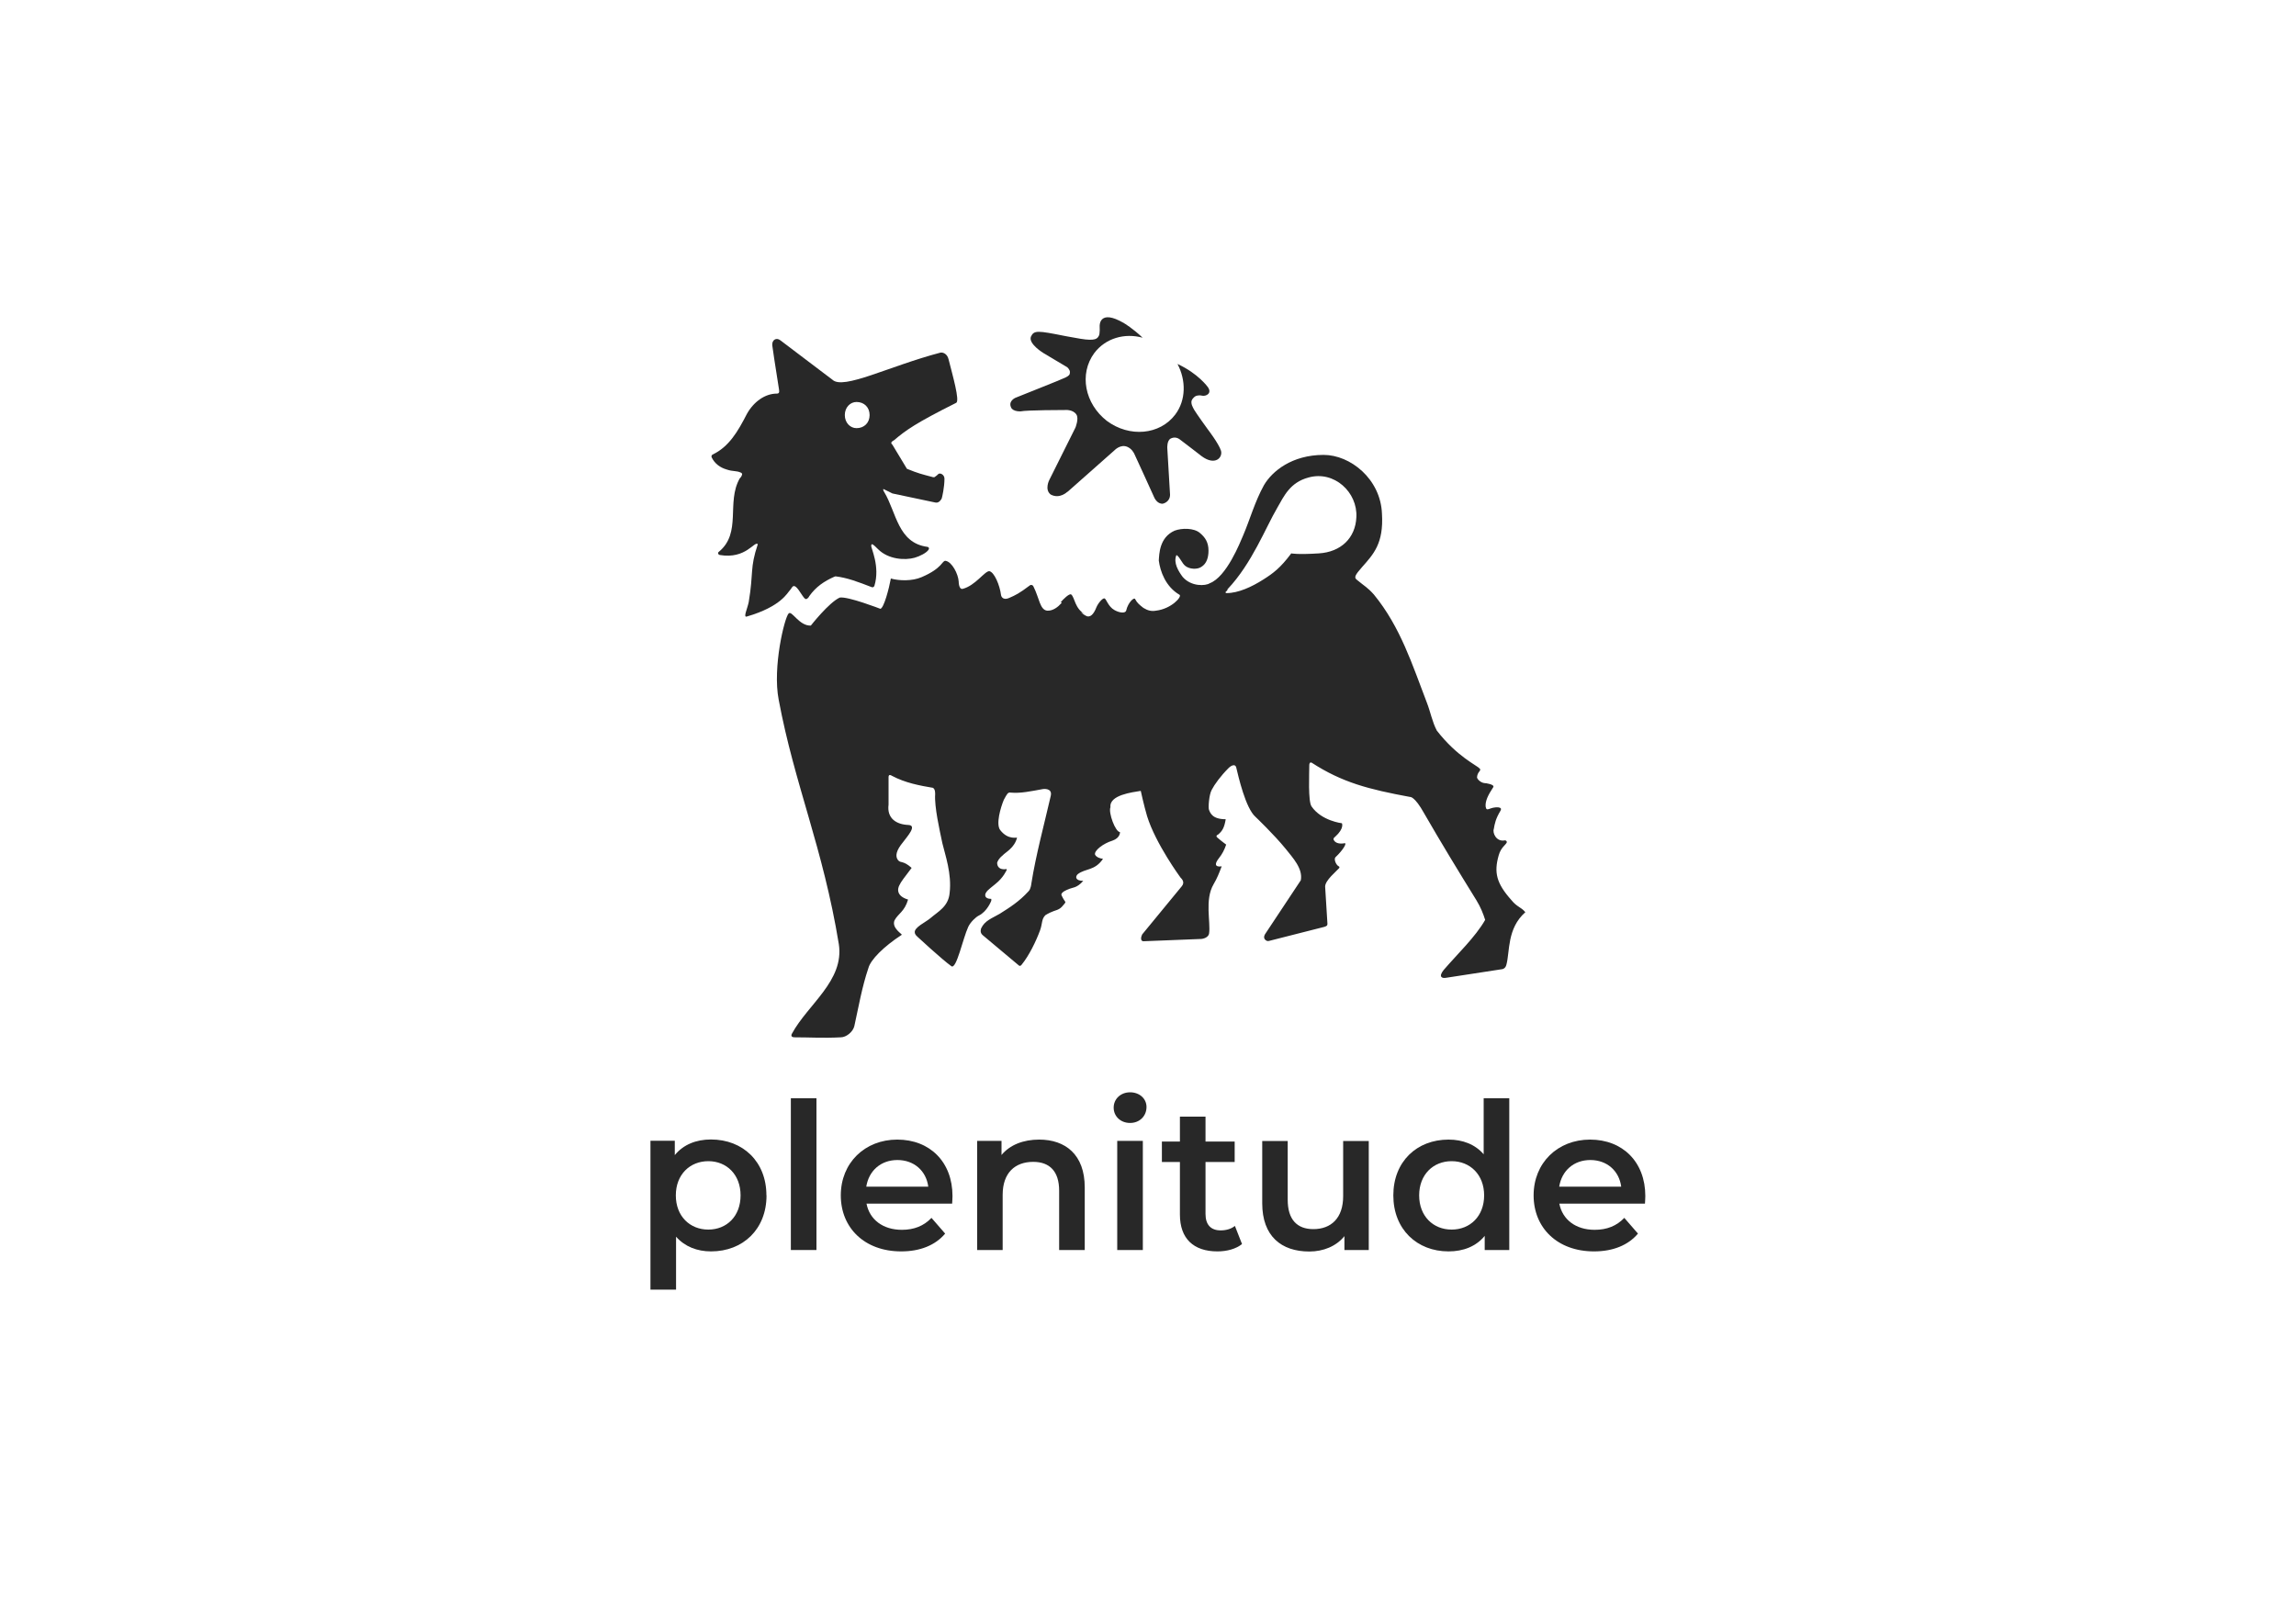
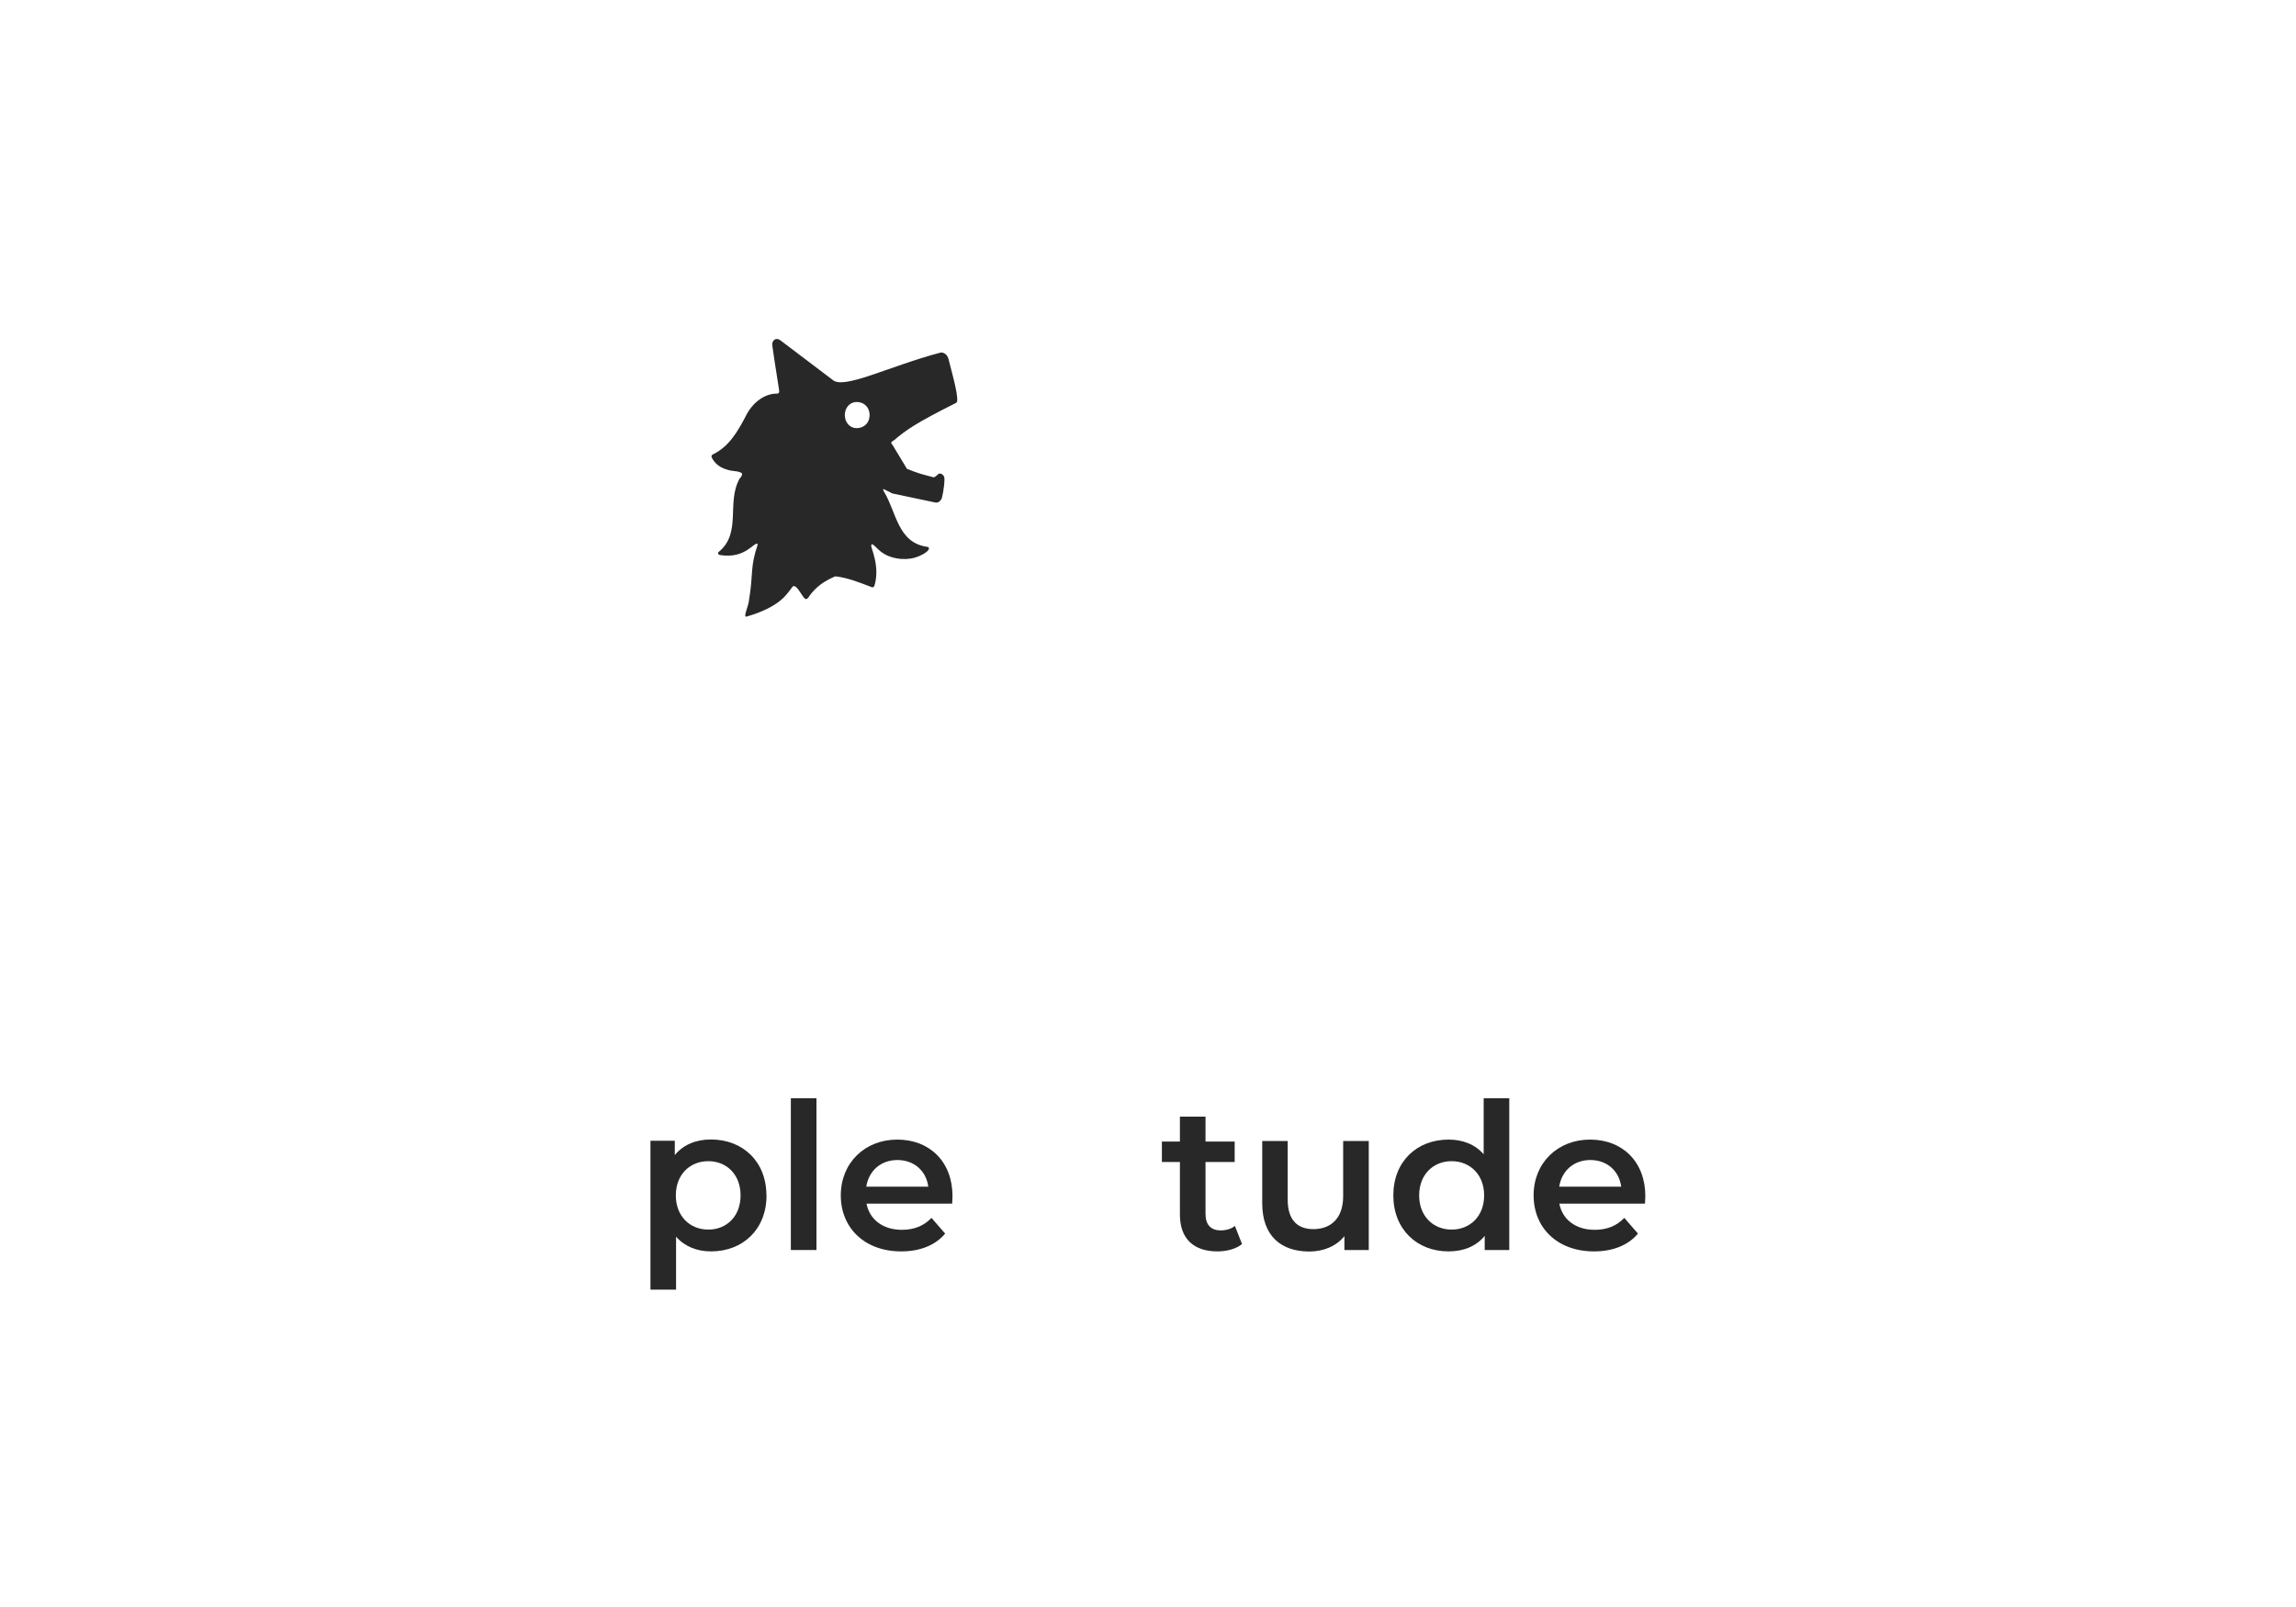
<svg xmlns="http://www.w3.org/2000/svg" id="Livello_1" viewBox="0 0 200 140">
  <defs>
    <style>
      .cls-1 {
        fill: #282828;
      }
    </style>
  </defs>
  <g>
    <path class="cls-1" d="M66.77,104.14c0,2.95-2.05,4.88-4.83,4.88-1.21,0-2.28-.41-3.05-1.28v4.61h-2.23v-12.97h2.12v1.25c.74-.91,1.85-1.36,3.15-1.36,2.78,0,4.83,1.93,4.83,4.86M64.51,104.14c0-1.81-1.21-2.98-2.81-2.98s-2.83,1.16-2.83,2.98,1.23,2.98,2.83,2.98c1.6,0,2.81-1.16,2.81-2.98" />
    <rect class="cls-1" x="68.89" y="95.68" width="2.23" height="13.22" />
    <path class="cls-1" d="M82.95,104.86h-7.47c.27,1.39,1.43,2.28,3.08,2.28,1.07,0,1.91-.34,2.58-1.04l1.19,1.37c-.86,1.02-2.19,1.55-3.83,1.55-3.19,0-5.26-2.05-5.26-4.88s2.09-4.86,4.92-4.86,4.81,1.94,4.81,4.92c0,.18-.02.44-.03.66M75.46,103.38h5.4c-.18-1.37-1.23-2.32-2.69-2.32-1.44,0-2.49.93-2.71,2.32" />
-     <path class="cls-1" d="M94.49,103.45c0-2.87-1.69-4.17-3.97-4.17-1.39,0-2.55.46-3.28,1.34v-1.23h-2.12v9.51h2.22v-4.81c0-1.91,1.07-2.87,2.66-2.87,1.43,0,2.26.82,2.26,2.51v5.17h2.23v-5.45" />
-     <path class="cls-1" d="M97.01,96.49c0-.75.61-1.33,1.43-1.33s1.43.55,1.43,1.28c0,.78-.59,1.39-1.43,1.39s-1.43-.59-1.43-1.33M97.32,99.39h2.23v9.51h-2.23v-9.51Z" />
    <path class="cls-1" d="M108.19,108.38c-.53.43-1.33.64-2.14.64-2.08,0-3.27-1.11-3.27-3.21v-4.58h-1.57v-1.78h1.57v-2.17h2.23v2.17h2.54v1.78h-2.54v4.53c0,.93.46,1.43,1.32,1.43.46,0,.91-.12,1.24-.39l.62,1.58Z" />
    <path class="cls-1" d="M119.23,99.39v9.51h-2.12v-1.21c-.71.88-1.83,1.34-3.06,1.34-2.44,0-4.1-1.34-4.1-4.2v-5.43h2.22v5.13c0,1.72.82,2.55,2.23,2.55,1.55,0,2.6-.96,2.6-2.87v-4.81h2.23Z" />
    <path class="cls-1" d="M131.47,95.68v13.22h-2.14v-1.23c-.75.91-1.85,1.35-3.15,1.35-2.76,0-4.81-1.93-4.81-4.88s2.05-4.86,4.81-4.86c1.23,0,2.31.41,3.06,1.28v-4.88h2.23ZM129.28,104.14c0-1.81-1.23-2.98-2.83-2.98s-2.83,1.16-2.83,2.98,1.23,2.98,2.83,2.98,2.83-1.16,2.83-2.98" />
    <path class="cls-1" d="M143.3,104.86h-7.47c.27,1.39,1.43,2.28,3.08,2.28,1.07,0,1.91-.34,2.58-1.04l1.19,1.37c-.86,1.02-2.19,1.55-3.83,1.55-3.19,0-5.26-2.05-5.26-4.88s2.09-4.86,4.92-4.86,4.81,1.94,4.81,4.92c0,.18-.02.44-.03.66M135.82,103.38h5.4c-.18-1.37-1.23-2.32-2.69-2.32-1.44,0-2.49.93-2.71,2.32" />
  </g>
  <g>
-     <path class="cls-1" d="M81.3,68.64c-1.18-.2-2.44-.43-3.62-1.06,0,0-.28-.2-.28.12v2.4c-.16,1.22.71,1.73,1.73,1.77.79.04-.12,1.02-.47,1.5-.59.71-.71,1.22-.43,1.57.24.28.43,0,1.18.67-.63.83-.94,1.22-1.06,1.5,0,0-.55.87.75,1.26h0c-.31,1.06-.87,1.22-1.18,1.81-.28.67.71,1.22.63,1.26-1.57,1.02-2.72,2.17-2.91,2.91-.55,1.61-.87,3.46-1.22,5.04-.12.51-.71.98-1.18.98-1.54.08-2.68,0-4.02,0-.43,0-.24-.31-.24-.31,1.38-2.56,4.57-4.61,4.09-7.8-1.38-8.43-3.86-13.9-5.24-21.3-.55-2.83.51-7.17.87-7.52.28-.28.91,1.1,1.93,1.06,0,0,1.57-2.01,2.52-2.44.71-.12,3.54.98,3.54.98.31-.08.75-1.77.91-2.64.71.2,1.85.24,2.68-.12,1.85-.79,1.77-1.46,2.09-1.42.55.08,1.1,1.14,1.14,1.81,0,0,0,.71.35.63,1.1-.28,1.93-1.57,2.32-1.54.43.08.91,1.22,1.02,2.09,0,0,.08.51.71.24.55-.24.87-.39,1.81-1.1.12-.08.28,0,.31.12.51,1.02.55,2.01,1.18,2.09.51.04.98-.35,1.22-.63.2-.24.71-.71.91-.67s.31,1.26,1.22,1.73c.39.24.71-.12.94-.71.16-.39.55-.83.71-.79.16.04.31.71.87,1.02.43.24.94.31,1.02.04.16-.71.71-1.22.79-.98.16.31.35.47.71.75.39.24.71.31,1.1.24,1.34-.16,2.28-1.22,2.05-1.38-1.22-.71-1.69-2.05-1.81-2.99.04-.55.04-2.01,1.38-2.6.63-.24,1.69-.24,2.2.2.47.39.75.83.75,1.54,0,.59-.16,1.14-.63,1.42-.35.24-1.02.2-1.38-.08-.31-.24-.47-.75-.75-.94h-.04c-.28.67.2,1.42.55,1.89.75.87,2.01.79,2.36.55h0c1.46-.55,2.64-3.54,2.91-4.17.59-1.38,1.02-2.95,1.81-4.37.71-1.22,2.44-2.64,5.2-2.64,2.32,0,4.96,2.09,5.08,5.12.16,2.6-.75,3.54-1.73,4.65-.63.71-.71.91-.47,1.1.71.59.94.67,1.5,1.3,2.32,2.83,3.35,6.14,4.61,9.41.31.79.47,1.69.87,2.44,1.77,2.28,3.5,3.03,3.74,3.31.16.2-.2.24-.24.75,0,.16.31.47.63.51.16,0,.91.12.79.35-.47.71-.71,1.22-.67,1.69.08.55.35,0,1.14.08.2.04.24.12.16.28-.43.71-.51,1.14-.59,1.61-.12.31.2,1.14.98.98.08,0,.16.08.16.16-.08.24-.51.43-.71,1.14-.43,1.5-.2,2.44,1.1,3.9.51.63.83.59,1.22,1.06h0c-1.61,1.42-1.34,3.43-1.65,4.57-.08.35-.35.39-.35.39l-4.88.75c-.39.08-.71-.08-.24-.67,1.22-1.42,2.76-2.87,3.62-4.37h0c-.16-.51-.39-1.1-.75-1.69-1.61-2.6-3.07-5-4.57-7.6-.83-1.5-1.22-1.42-1.22-1.42-3.62-.67-5.91-1.26-8.58-2.99-.2-.08-.2.2-.2.2,0,.71-.12,3.19.2,3.62.87,1.26,2.64,1.46,2.64,1.46h0s.24.43-.59,1.18c0,0-.2.12-.12.28.16.31.59.35.94.28.24-.04-.12.59-.79,1.22-.16.16.04.67.28.79.08.04.08.08.04.16-.24.28-1.22,1.06-1.22,1.61l.2,3.23s0,.12-.04.16c-.08.08-.24.12-.24.12l-4.8,1.22c-.12.04-.28,0-.39-.16-.12-.2.04-.43.04-.43l2.95-4.45.16-.24c.2-1.02-.71-1.97-1.3-2.72-1.06-1.3-2.64-2.8-2.64-2.8-.87-.75-1.5-3.54-1.69-4.33-.08-.28-.39-.2-.67.08-.67.67-1.22,1.42-1.46,1.89-.24.43-.31,1.57-.24,1.73.12.31.31.83,1.46.83h0c-.12.71-.28,1.02-.67,1.34,0,0-.24.08-.08.24.35.31.79.63.79.63-.16.47-.35.83-.63,1.18-.71.91.24.71.24.71-.24.63-.39,1.02-.71,1.57-.79,1.34-.24,3.31-.39,4.29-.04.24-.31.43-.67.47l-5.04.2c-.28,0-.24-.35-.12-.59l3.46-4.21c.28-.35,0-.63-.12-.75,0,0-2.17-2.95-2.91-5.35-.28-.94-.55-2.2-.55-2.2-.71.12-2.76.35-2.64,1.42-.2.47.43,2.17.83,2.17,0,0-.04.08,0,0,0,0,.04.51-.67.75-.79.24-1.61.87-1.5,1.22.12.24.51.35.67.35v.04c-.71,1.02-1.5.79-2.17,1.3-.24.2-.24.59.47.59h0c-.59.67-.94.55-1.34.75,0,0-.67.24-.55.51.31.67.43.51.24.75-.31.39-.43.47-.94.63-.43.16-.71.35-.71.35-.35.35-.24.71-.47,1.34-.35.94-.94,2.17-1.61,2.99,0,0-.12.16-.24.04l-3.15-2.64c-.28-.24-.12-.59-.12-.59.31-.67.94-.87,1.61-1.26.87-.55,1.69-1.06,2.52-1.97.2-.2.24-.67.24-.67.39-2.48,1.14-5.24,1.69-7.64.16-.71-.67-.59-.67-.59-1.1.2-1.97.39-2.83.31-.24-.04-.31.12-.59.63-.28.67-.71,2.13-.31,2.64.71.91,1.5.59,1.46.67-.24.91-1.02,1.26-1.26,1.54-.35.28-.43.51-.47.63,0,.16.04.67.83.55v.08s-.28.67-.98,1.22c-.28.24-.67.51-.79.71-.16.2-.2.59.43.59v.16s-.35.94-1.1,1.3c-.24.12-.71.55-.91.98-.47,1.02-1.02,3.7-1.46,3.43-.87-.63-2.95-2.56-2.95-2.56-.24-.2-.24-.35-.24-.35-.12-.47.98-.94,1.38-1.3.63-.55,1.54-.98,1.65-2.17.2-1.69-.39-3.31-.63-4.33-.24-1.14-.71-3.19-.63-4.29,0-.47-.16-.51-.16-.51ZM106.81,51.51c-.08.08-.08.16.04.16,1.02,0,2.2-.55,3.19-1.18.87-.55,1.5-1.02,2.44-2.28,0,0,.51.12,2.4,0,1.93-.12,3.19-1.34,3.27-3.15.12-2.17-1.93-4.09-4.17-3.46-1.61.43-2.13,1.61-2.72,2.64-1.02,1.73-2.2,4.84-4.33,7.09,0,.08-.04.12-.12.2M92.4,52.46c.2-.24.75-.79.91-.67.31.24.31,1.26,1.22,1.73" />
    <path class="cls-1" d="M77.87,38.36c1.02-.87,1.89-1.5,5.43-3.27.31-.2-.31-2.36-.67-3.78-.12-.51-.51-.63-.71-.59-4.49,1.18-8.46,3.27-9.41,2.36h0l-4.53-3.43c-.35-.28-.75-.04-.71.43.24,1.73.43,2.76.59,3.86.04.24,0,.35-.2.35-1.02,0-2.01.71-2.6,1.77-.79,1.54-1.57,2.87-2.99,3.54-.08.04-.12.16-.08.24.28.59.79.91,1.3,1.06.59.2.83.08,1.26.28.08.04.12.12.08.2-.04.12-.12.24-.2.31-1.18,2.09.2,4.72-1.81,6.38-.12.08-.08.24.08.28,2.28.39,3.03-1.26,3.31-.94-.71,2.13-.35,2.4-.79,5.04-.12.59-.51,1.38-.16,1.26,2.99-.87,3.54-2.09,3.74-2.28.24-.24.28-.83.98.28.16.24.35.55.47.47.08,0,.24-.2.24-.24.59-.83,1.3-1.3,2.17-1.69.04,0,.08-.04.12-.04,1.02.12,1.93.47,3.15.94.08.04.2,0,.24-.12.51-1.69-.31-3.27-.28-3.5s.16-.12.59.31c.91.91,2.36.98,3.19.75.43-.12,1.06-.43,1.22-.71.08-.12,0-.24-.12-.24-2.56-.35-2.68-2.99-3.74-4.76-.08-.12-.12-.24-.08-.28l.79.39s3.58.75,3.74.79c.35.08.55-.35.55-.35.04-.12.24-.98.24-1.73,0-.35-.39-.55-.55-.39-.08.08-.16.16-.24.2-.04.08-.2.08-.28.04-.91-.24-1.22-.31-2.2-.71l-1.26-2.09c-.24-.2,0-.31.12-.39ZM74.61,37.3c-.55,0-1.02-.47-1.02-1.14s.47-1.14,1.02-1.14c.67,0,1.14.47,1.14,1.14s-.47,1.14-1.14,1.14Z" />
-     <path class="cls-1" d="M92.99,42.85l4.09-3.62s.51-.55,1.1-.31c.39.16.59.51.67.71.12.24,1.69,3.7,1.69,3.7,0,0,.24.59.75.55,0,0,.63-.12.63-.79l-.24-4.06s-.04-.67.31-.83c.24-.12.55-.12.83.12.28.2,1.85,1.42,1.85,1.42,1.18.87,1.85.12,1.69-.47-.2-.63-1.14-1.85-1.14-1.85-.04-.04-1.02-1.42-1.18-1.69-.16-.28-.31-.55-.24-.83.12-.28.35-.39.35-.39,0,0,.24-.12.55-.04.35.08.91-.2.51-.75,0,0-.83-1.18-2.64-2.01.75,1.42.75,3.15-.2,4.41-1.34,1.77-3.98,2.01-5.95.55-1.93-1.5-2.44-4.09-1.1-5.91.98-1.3,2.64-1.77,4.21-1.34h0c-.87-.83-1.61-1.26-1.61-1.26-2.2-1.3-2.13.24-2.13.24,0,0,.04.71-.08.87-.12.2-.24.47-1.61.24-1.18-.2-1.3-.24-1.34-.24-2.36-.47-2.68-.51-2.95.04-.28.63,1.1,1.46,1.1,1.46l2.05,1.22s.24.2.24.43-.08.31-.39.47c-.31.16-4.29,1.73-4.37,1.77,0,0-.71.31-.31.94.16.16.39.24.75.24.55-.12,3.86-.12,3.86-.12,0,0,.71-.08,1.02.39.24.35-.08,1.14-.08,1.14l-2.28,4.57s-.43.83.12,1.26c.79.43,1.46-.24,1.46-.24Z" />
  </g>
</svg>